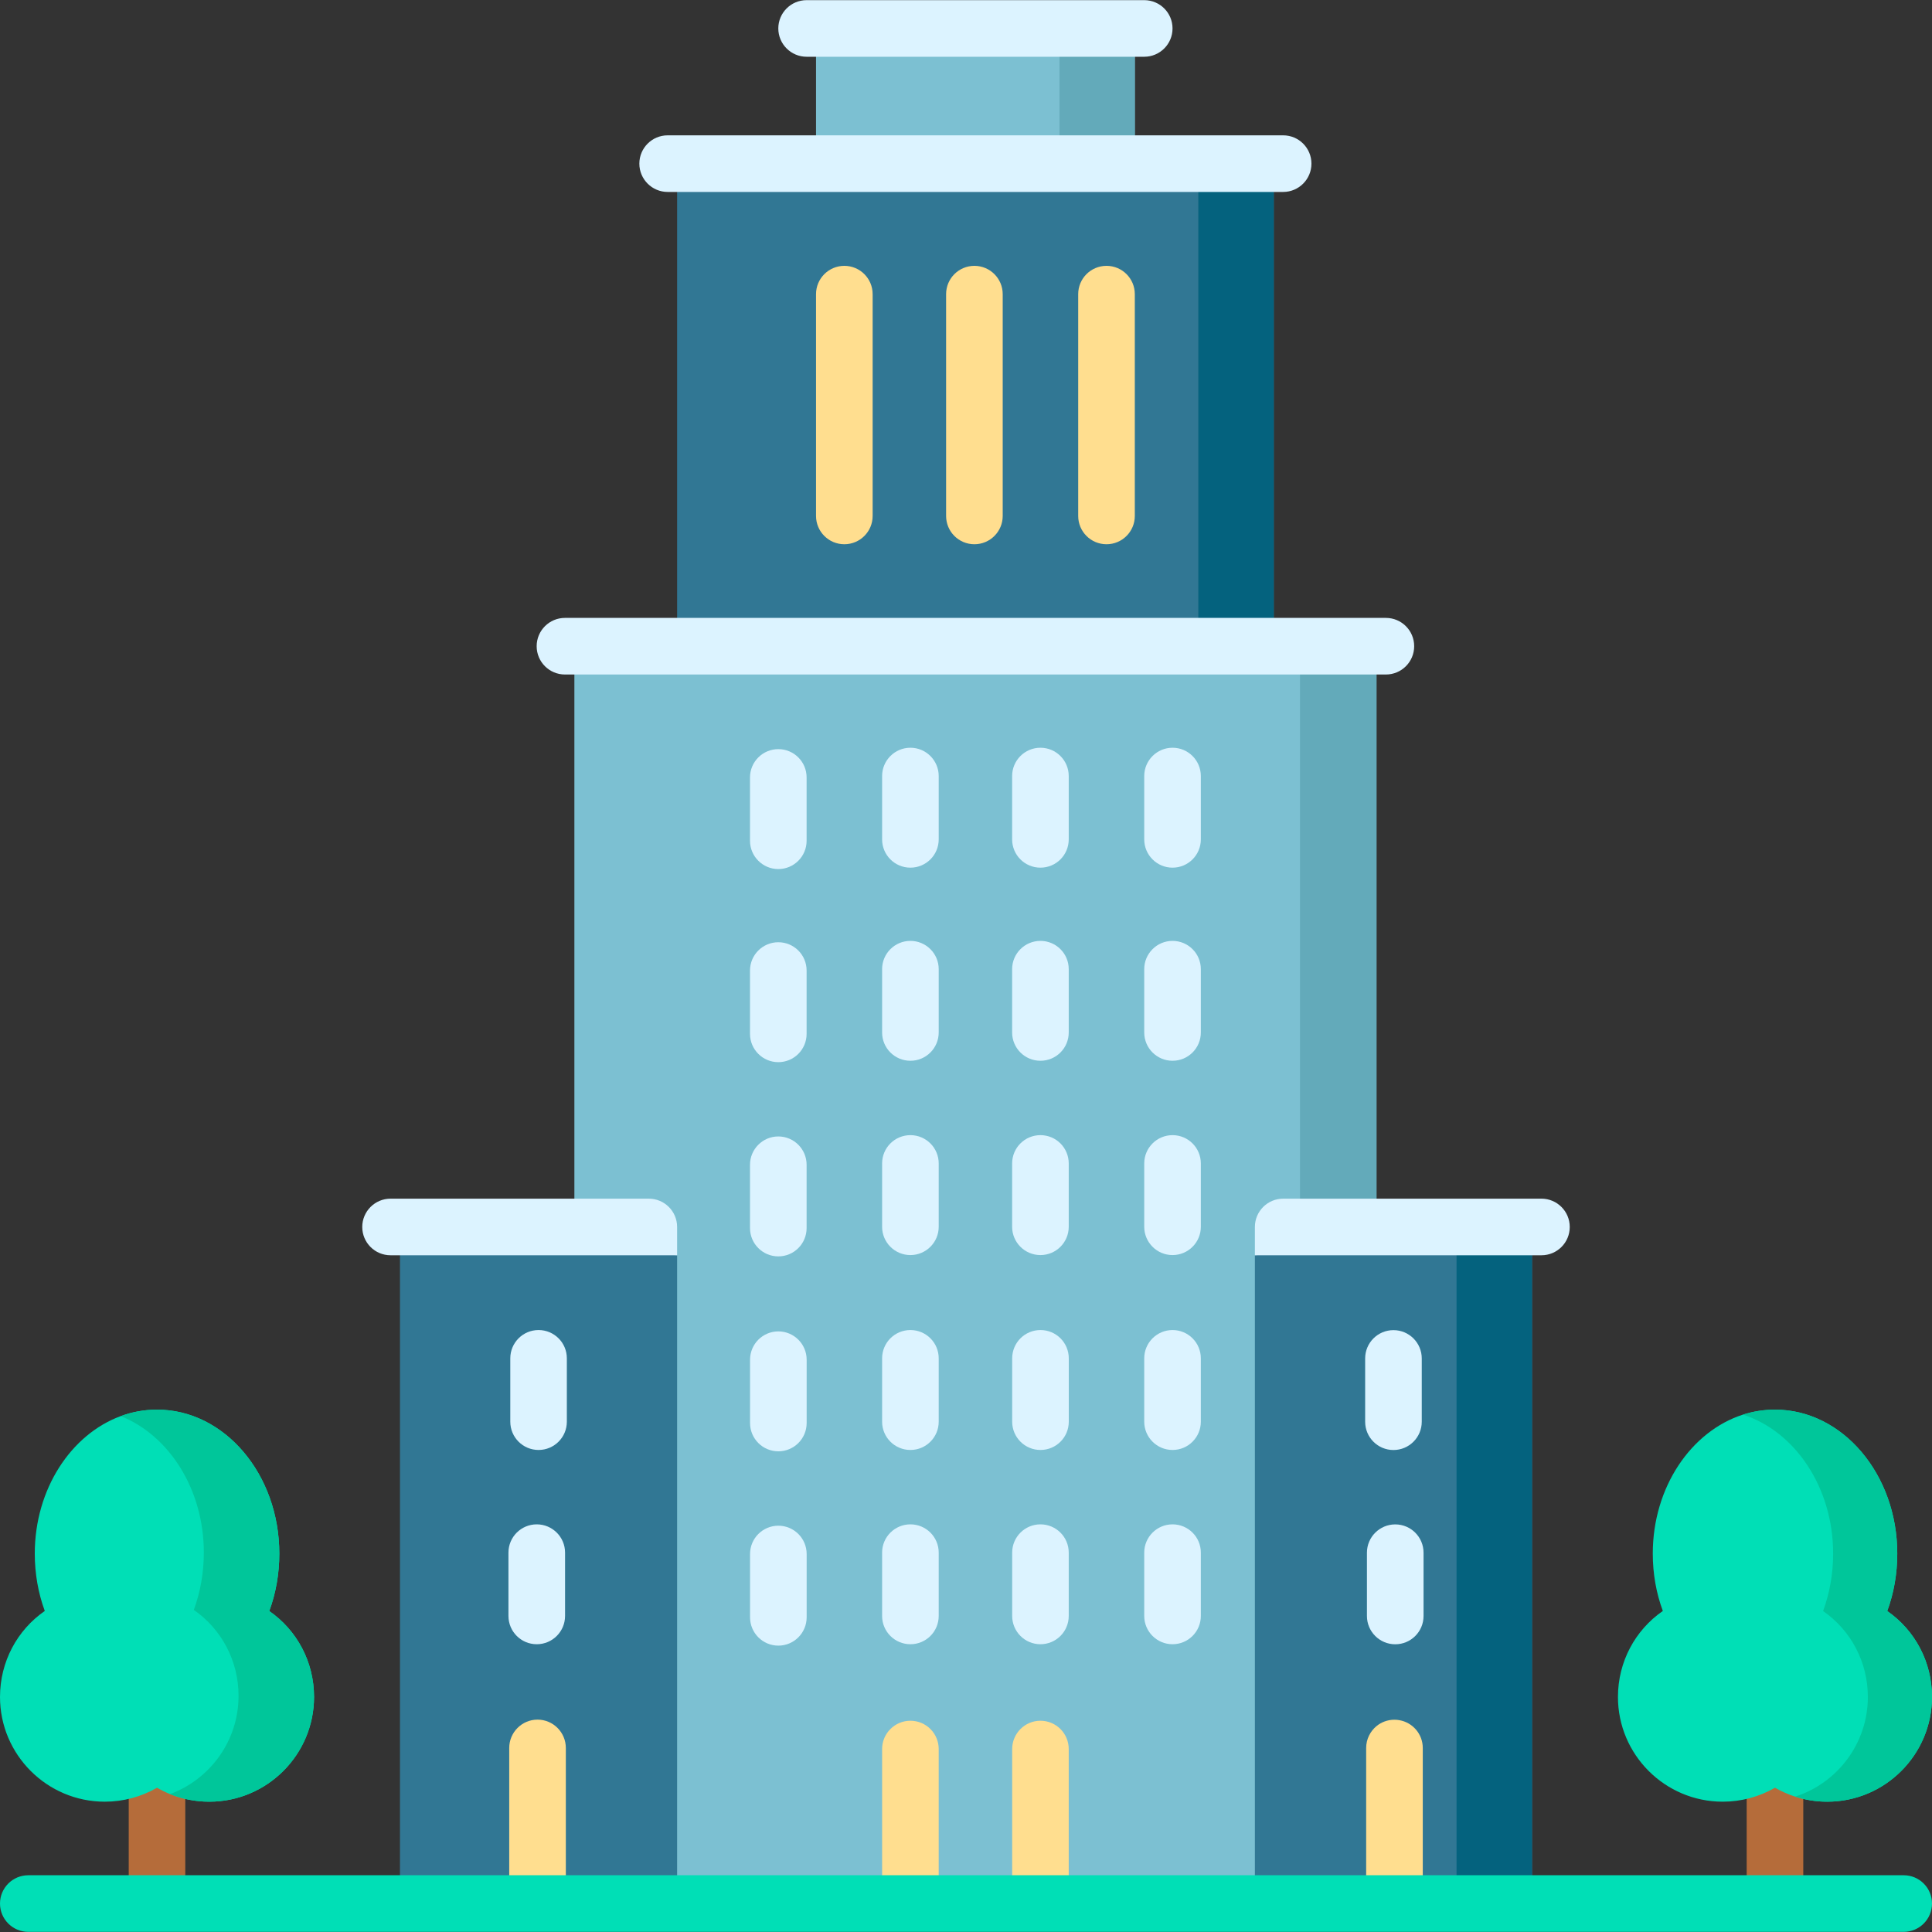
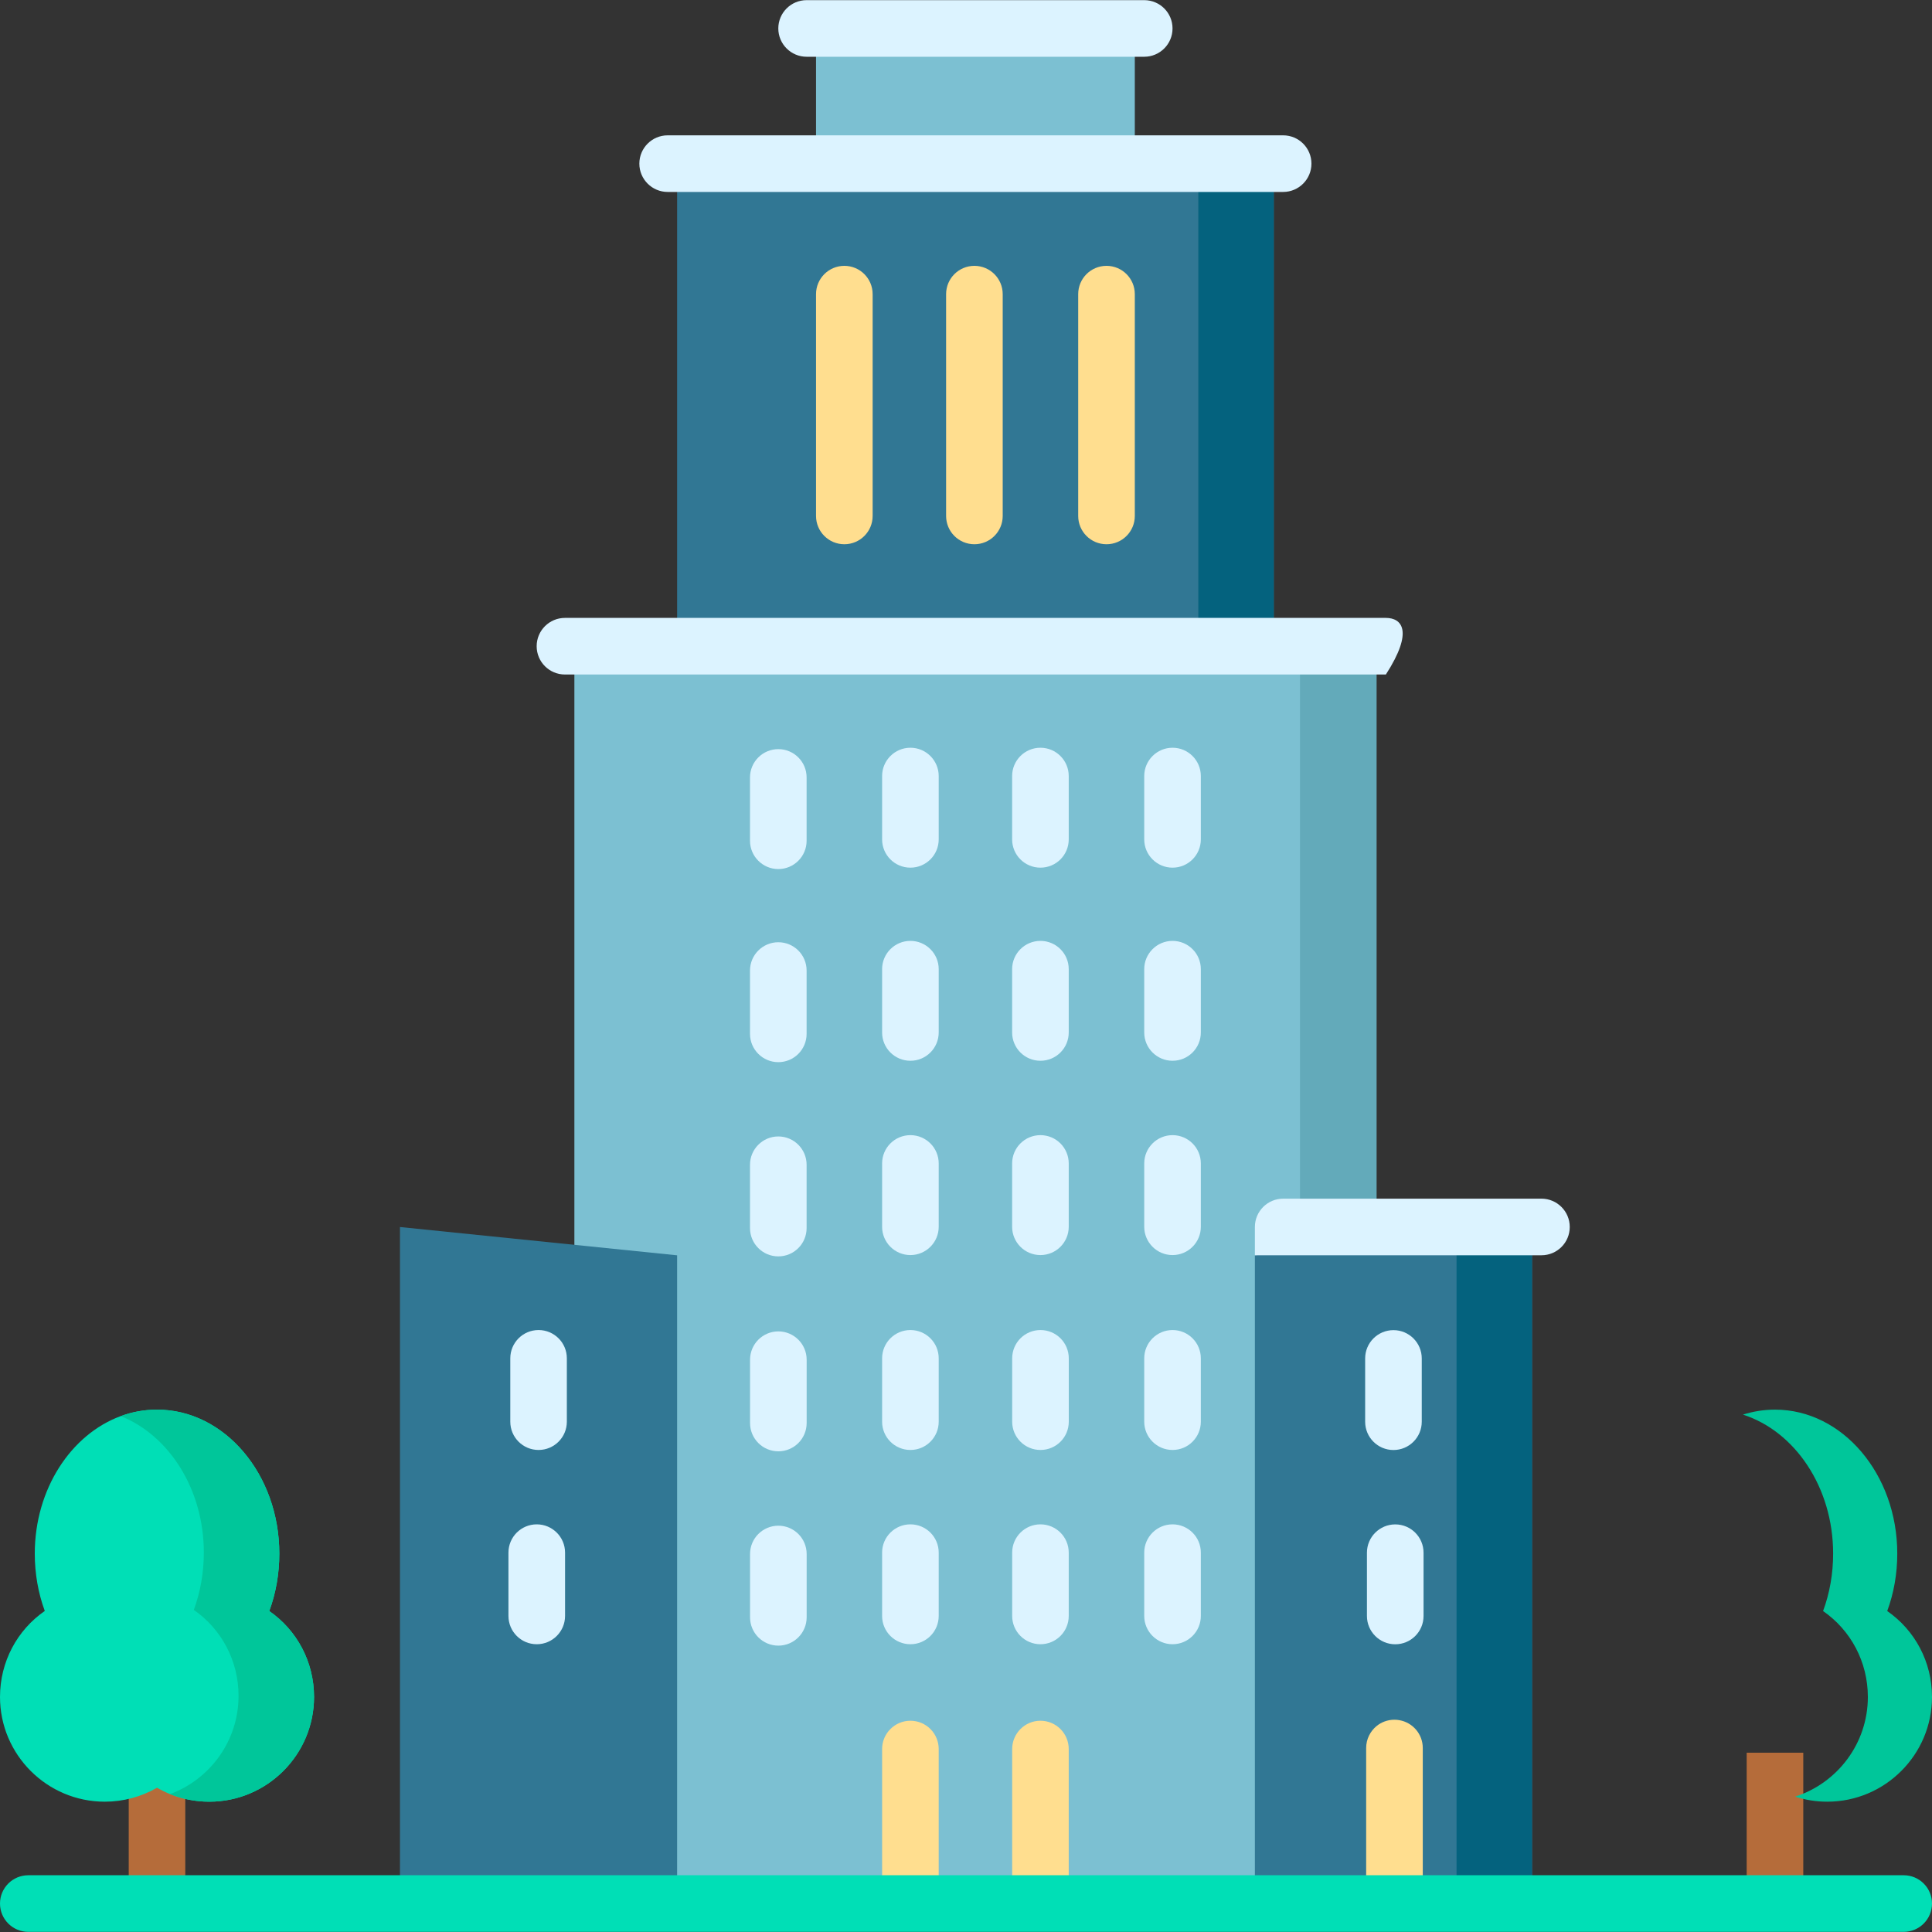
<svg xmlns="http://www.w3.org/2000/svg" width="40" height="40" viewBox="0 0 40 40" fill="none">
  <rect x="0" y="0" width="40" height="40" fill="#333333" stroke="none" />
  <g clip-path="url(#clip0_888_14509)">
    <path d="M11.892 13.38H28.498V39.412H11.892V13.38Z" fill="#7CC0D2" />
    <path d="M26.915 13.379H28.499V39.411H26.915V13.379Z" fill="#63AABA" />
    <path d="M8.281 25.404V39.412H14.019V25.99L8.281 25.404Z" fill="#317794" />
    <path d="M14.019 3.387H26.372V13.379H14.019V3.387Z" fill="#317794" />
    <path d="M24.81 3.387H26.372V13.379H24.81V3.387Z" fill="#04627E" />
    <path d="M17.481 5.504C17.158 5.504 16.895 5.766 16.895 6.09V10.682C16.895 11.006 17.158 11.268 17.481 11.268C17.805 11.268 18.067 11.006 18.067 10.682V6.09C18.067 5.766 17.805 5.504 17.481 5.504Z" fill="#FFDE8F" />
    <path d="M20.174 5.504C19.85 5.504 19.588 5.766 19.588 6.09V10.682C19.588 11.006 19.85 11.268 20.174 11.268C20.497 11.268 20.76 11.006 20.76 10.682V6.09C20.76 5.766 20.497 5.504 20.174 5.504Z" fill="#FFDE8F" />
    <path d="M22.909 5.504C22.585 5.504 22.323 5.766 22.323 6.09V10.682C22.323 11.006 22.585 11.268 22.909 11.268C23.233 11.268 23.495 11.006 23.495 10.682V6.09C23.495 5.766 23.233 5.504 22.909 5.504Z" fill="#FFDE8F" />
    <path d="M11.113 34.042C11.436 34.042 11.699 33.78 11.699 33.456V32.145C11.699 31.822 11.436 31.56 11.113 31.56C10.789 31.56 10.527 31.822 10.527 32.145V33.456C10.527 33.78 10.789 34.042 11.113 34.042Z" fill="#DCF3FF" />
    <path d="M11.15 27.537C10.827 27.537 10.565 27.799 10.565 28.123V29.434C10.565 29.758 10.827 30.02 11.15 30.02C11.474 30.02 11.736 29.758 11.736 29.434V28.123C11.736 27.799 11.474 27.537 11.15 27.537Z" fill="#DCF3FF" />
    <path d="M18.849 31.56C18.525 31.56 18.263 31.822 18.263 32.145V33.456C18.263 33.78 18.525 34.042 18.849 34.042C19.173 34.042 19.435 33.78 19.435 33.456V32.145C19.435 31.822 19.173 31.56 18.849 31.56Z" fill="#DCF3FF" />
    <path d="M18.849 27.537C18.525 27.537 18.263 27.799 18.263 28.123V29.434C18.263 29.758 18.525 30.02 18.849 30.02C19.173 30.02 19.435 29.758 19.435 29.434V28.123C19.435 27.799 19.173 27.537 18.849 27.537Z" fill="#DCF3FF" />
    <path d="M21.541 31.56C21.218 31.56 20.956 31.822 20.956 32.145V33.456C20.956 33.78 21.218 34.042 21.541 34.042C21.865 34.042 22.127 33.78 22.127 33.456V32.145C22.127 31.822 21.865 31.56 21.541 31.56Z" fill="#DCF3FF" />
    <path d="M21.542 27.537C21.218 27.537 20.956 27.799 20.956 28.123V29.434C20.956 29.758 21.218 30.02 21.542 30.02C21.866 30.02 22.128 29.758 22.128 29.434V28.123C22.128 27.799 21.866 27.537 21.542 27.537Z" fill="#DCF3FF" />
    <path d="M24.276 31.56C23.953 31.56 23.69 31.822 23.69 32.145V33.456C23.69 33.78 23.953 34.042 24.276 34.042C24.6 34.042 24.862 33.78 24.862 33.456V32.145C24.862 31.822 24.6 31.56 24.276 31.56Z" fill="#DCF3FF" />
    <path d="M24.276 27.537C23.953 27.537 23.69 27.799 23.69 28.123V29.434C23.69 29.758 23.953 30.02 24.276 30.02C24.6 30.02 24.862 29.758 24.862 29.434V28.123C24.862 27.799 24.6 27.537 24.276 27.537Z" fill="#DCF3FF" />
    <path d="M16.115 31.588C15.791 31.588 15.529 31.85 15.529 32.174V33.485C15.529 33.808 15.791 34.071 16.115 34.071C16.438 34.071 16.701 33.808 16.701 33.485V32.174C16.701 31.85 16.438 31.588 16.115 31.588Z" fill="#DCF3FF" />
    <path d="M16.115 27.565C15.791 27.565 15.529 27.828 15.529 28.151V29.462C15.529 29.786 15.791 30.048 16.115 30.048C16.438 30.048 16.701 29.786 16.701 29.462V28.151C16.701 27.828 16.438 27.565 16.115 27.565Z" fill="#DCF3FF" />
    <path d="M18.849 25.985C19.172 25.985 19.435 25.722 19.435 25.399V24.088C19.435 23.764 19.172 23.502 18.849 23.502C18.525 23.502 18.263 23.764 18.263 24.088V25.399C18.263 25.722 18.525 25.985 18.849 25.985Z" fill="#DCF3FF" />
    <path d="M18.849 21.962C19.172 21.962 19.435 21.7 19.435 21.376V20.065C19.435 19.742 19.172 19.48 18.849 19.48C18.525 19.48 18.263 19.742 18.263 20.065V21.376C18.263 21.7 18.525 21.962 18.849 21.962Z" fill="#DCF3FF" />
    <path d="M21.541 25.985C21.865 25.985 22.127 25.722 22.127 25.399V24.088C22.127 23.764 21.865 23.502 21.541 23.502C21.217 23.502 20.955 23.764 20.955 24.088V25.399C20.955 25.722 21.217 25.985 21.541 25.985Z" fill="#DCF3FF" />
    <path d="M21.541 21.962C21.865 21.962 22.127 21.7 22.127 21.376V20.065C22.127 19.742 21.865 19.48 21.541 19.48C21.217 19.48 20.955 19.742 20.955 20.065V21.376C20.955 21.7 21.217 21.962 21.541 21.962Z" fill="#DCF3FF" />
    <path d="M24.276 25.985C24.6 25.985 24.862 25.722 24.862 25.399V24.088C24.862 23.764 24.6 23.502 24.276 23.502C23.953 23.502 23.69 23.764 23.69 24.088V25.399C23.69 25.722 23.953 25.985 24.276 25.985Z" fill="#DCF3FF" />
    <path d="M24.276 21.962C24.6 21.962 24.862 21.7 24.862 21.376V20.065C24.862 19.742 24.6 19.48 24.276 19.48C23.953 19.48 23.69 19.742 23.69 20.065V21.376C23.69 21.7 23.953 21.962 24.276 21.962Z" fill="#DCF3FF" />
    <path d="M16.114 26.012C16.438 26.012 16.7 25.75 16.7 25.426V24.115C16.7 23.792 16.438 23.529 16.114 23.529C15.791 23.529 15.528 23.792 15.528 24.115V25.426C15.528 25.75 15.791 26.012 16.114 26.012Z" fill="#DCF3FF" />
    <path d="M16.114 21.991C16.438 21.991 16.7 21.728 16.7 21.405V20.094C16.7 19.77 16.438 19.508 16.114 19.508C15.791 19.508 15.528 19.77 15.528 20.094V21.405C15.528 21.728 15.791 21.991 16.114 21.991Z" fill="#DCF3FF" />
    <path d="M18.849 17.964C19.172 17.964 19.435 17.702 19.435 17.378V16.067C19.435 15.744 19.172 15.481 18.849 15.481C18.525 15.481 18.263 15.744 18.263 16.067V17.378C18.263 17.702 18.525 17.964 18.849 17.964Z" fill="#DCF3FF" />
    <path d="M21.541 17.964C21.865 17.964 22.127 17.702 22.127 17.378V16.067C22.127 15.744 21.865 15.481 21.541 15.481C21.217 15.481 20.955 15.744 20.955 16.067V17.378C20.955 17.702 21.217 17.964 21.541 17.964Z" fill="#DCF3FF" />
    <path d="M24.276 17.964C24.6 17.964 24.862 17.702 24.862 17.378V16.067C24.862 15.744 24.6 15.481 24.276 15.481C23.953 15.481 23.69 15.744 23.69 16.067V17.378C23.69 17.702 23.953 17.964 24.276 17.964Z" fill="#DCF3FF" />
    <path d="M16.114 17.993C16.438 17.993 16.7 17.73 16.7 17.407V16.096C16.7 15.772 16.438 15.51 16.114 15.51C15.791 15.51 15.528 15.772 15.528 16.096V17.407C15.528 17.73 15.791 17.993 16.114 17.993Z" fill="#DCF3FF" />
    <path d="M29.095 31.56C28.771 31.56 28.509 31.822 28.509 32.145V33.456C28.509 33.78 28.771 34.042 29.095 34.042C29.418 34.042 29.681 33.78 29.681 33.456V32.145C29.681 31.822 29.418 31.56 29.095 31.56Z" fill="#DCF3FF" />
    <path d="M29.095 27.537C28.771 27.537 28.509 27.799 28.509 28.123V29.434C28.509 29.758 28.771 30.02 29.095 30.02C29.418 30.02 29.681 29.758 29.681 29.434V28.123C29.681 27.799 29.418 27.537 29.095 27.537Z" fill="#DCF3FF" />
-     <path d="M11.715 36.19V39.41H10.543V36.19C10.543 35.866 10.806 35.603 11.129 35.603C11.452 35.603 11.715 35.866 11.715 36.19Z" fill="#FFDE8F" />
    <path d="M29.659 36.19V39.411H28.498C28.498 39.449 28.494 39.484 28.487 39.519V36.19C28.487 36.152 28.491 36.114 28.498 36.077C28.544 35.841 28.733 35.655 28.971 35.613C29.005 35.607 29.039 35.604 29.073 35.604C29.398 35.604 29.659 35.867 29.659 36.19Z" fill="#FFDE8F" />
    <path d="M22.127 36.212V39.411H20.956V36.212C20.956 35.889 21.218 35.626 21.541 35.626C21.865 35.626 22.127 35.889 22.127 36.212Z" fill="#FFDE8F" />
    <path d="M19.435 36.212V39.411H18.263V36.212C18.263 35.889 18.526 35.626 18.849 35.626C19.173 35.626 19.435 35.889 19.435 36.212Z" fill="#FFDE8F" />
    <path d="M16.895 0.589H23.495V3.387H16.895V0.589Z" fill="#7CC0D2" />
-     <path d="M21.936 0.589H23.495V3.387H21.936V0.589Z" fill="#63AABA" />
    <path d="M13.823 3.974H26.566C26.89 3.974 27.152 3.711 27.152 3.388C27.152 3.064 26.89 2.802 26.566 2.802H13.823C13.5 2.802 13.237 3.064 13.237 3.388C13.237 3.711 13.5 3.974 13.823 3.974Z" fill="#DCF3FF" />
-     <path d="M11.697 13.965H28.693C29.017 13.965 29.279 13.703 29.279 13.379C29.279 13.055 29.017 12.793 28.693 12.793H11.697C11.373 12.793 11.111 13.055 11.111 13.379C11.111 13.703 11.373 13.965 11.697 13.965Z" fill="#DCF3FF" />
+     <path d="M11.697 13.965H28.693C29.279 13.055 29.017 12.793 28.693 12.793H11.697C11.373 12.793 11.111 13.055 11.111 13.379C11.111 13.703 11.373 13.965 11.697 13.965Z" fill="#DCF3FF" />
    <path d="M16.7 1.175H23.69C24.014 1.175 24.276 0.912 24.276 0.589C24.276 0.265 24.014 0.003 23.69 0.003H16.7C16.377 0.003 16.114 0.265 16.114 0.589C16.114 0.912 16.377 1.175 16.7 1.175Z" fill="#DCF3FF" />
-     <path d="M13.433 24.817H8.086C7.762 24.817 7.5 25.08 7.5 25.403C7.5 25.727 7.762 25.989 8.086 25.989H14.019V25.403C14.019 25.08 13.757 24.817 13.433 24.817Z" fill="#DCF3FF" />
    <path d="M31.719 25.404V39.412H25.981V25.99L30.156 25.563L31.719 25.404Z" fill="#317794" />
    <path d="M31.719 25.404V39.412H30.156V25.563L31.719 25.404Z" fill="#04627E" />
    <path d="M28.887 34.043C28.564 34.043 28.301 33.781 28.301 33.457V32.147C28.301 31.823 28.564 31.561 28.887 31.561C29.211 31.561 29.473 31.823 29.473 32.147V33.457C29.473 33.781 29.211 34.043 28.887 34.043Z" fill="#DCF3FF" />
    <path d="M28.85 27.539C29.173 27.539 29.436 27.801 29.436 28.125V29.435C29.436 29.759 29.173 30.021 28.85 30.021C28.526 30.021 28.264 29.759 28.264 29.435V28.125C28.264 27.801 28.526 27.539 28.85 27.539Z" fill="#DCF3FF" />
    <path d="M28.971 35.614C28.939 35.608 28.905 35.605 28.871 35.605C28.73 35.605 28.599 35.654 28.498 35.738C28.368 35.846 28.285 36.008 28.285 36.19V39.411H29.457V36.19C29.457 35.901 29.247 35.661 28.971 35.614Z" fill="#FFDE8F" />
    <path d="M26.567 24.817H31.914C32.238 24.817 32.5 25.08 32.5 25.403C32.5 25.727 32.238 25.989 31.914 25.989H25.981V25.403C25.981 25.08 26.243 24.817 26.567 24.817Z" fill="#DCF3FF" />
    <path d="M2.665 36.288H3.836V39.389H2.665V36.288Z" fill="#B56C3A" />
    <path d="M36.163 36.288H37.335V39.389H36.163V36.288Z" fill="#B56C3A" />
    <path d="M6.502 35.134C6.502 36.329 5.529 37.302 4.333 37.302C4.051 37.302 3.776 37.248 3.52 37.145C3.428 37.107 3.337 37.063 3.251 37.013C2.924 37.201 2.553 37.302 2.169 37.302C0.973 37.302 0 36.329 0 35.134C0 34.405 0.355 33.749 0.927 33.353C0.791 32.982 0.72 32.581 0.72 32.166C0.72 30.831 1.47 29.697 2.499 29.319H2.5C2.737 29.231 2.99 29.185 3.252 29.185C4.647 29.185 5.783 30.522 5.783 32.166C5.783 32.581 5.712 32.983 5.575 33.355C6.147 33.751 6.502 34.406 6.502 35.134Z" fill="#00DFB6" />
    <path d="M6.502 35.134C6.502 36.329 5.529 37.302 4.333 37.302C4.051 37.302 3.776 37.248 3.52 37.145C4.348 36.839 4.939 36.043 4.939 35.111C4.939 34.383 4.584 33.728 4.013 33.331C4.149 32.96 4.22 32.558 4.22 32.143C4.22 30.833 3.499 29.717 2.5 29.319C2.737 29.231 2.99 29.185 3.252 29.185C4.647 29.185 5.783 30.522 5.783 32.166C5.783 32.581 5.712 32.983 5.575 33.355C6.147 33.751 6.502 34.406 6.502 35.134Z" fill="#00C69A" />
-     <path d="M40 35.134C40 36.329 39.027 37.302 37.831 37.302C37.603 37.302 37.38 37.267 37.167 37.197C37.022 37.151 36.882 37.089 36.749 37.013C36.423 37.201 36.052 37.302 35.667 37.302C34.471 37.302 33.498 36.329 33.498 35.134C33.498 34.405 33.854 33.75 34.427 33.353C34.29 32.982 34.219 32.581 34.219 32.166C34.219 30.792 35.012 29.633 36.086 29.288C36.298 29.221 36.52 29.185 36.75 29.185C38.146 29.185 39.281 30.522 39.281 32.166C39.281 32.581 39.21 32.983 39.074 33.355C39.645 33.751 40 34.406 40 35.134Z" fill="#00DFB6" />
    <path d="M40 35.134C40 36.329 39.027 37.302 37.831 37.302C37.603 37.302 37.38 37.267 37.167 37.197C38.039 36.917 38.672 36.098 38.672 35.134C38.672 34.406 38.317 33.751 37.745 33.355C37.882 32.983 37.953 32.581 37.953 32.166C37.953 30.792 37.161 29.633 36.086 29.288C36.298 29.221 36.52 29.185 36.75 29.185C38.146 29.185 39.281 30.522 39.281 32.166C39.281 32.581 39.21 32.983 39.073 33.355C39.645 33.751 40 34.406 40 35.134Z" fill="#00C69A" />
    <path d="M39.414 38.825H0.586C0.262 38.825 0 39.087 0 39.411C0 39.734 0.262 39.997 0.586 39.997H39.414C39.738 39.997 40 39.734 40 39.411C40 39.087 39.738 38.825 39.414 38.825Z" fill="#00DFB6" />
  </g>
  <defs>
    <clipPath id="clip0_888_14509">
      <rect width="40" height="40" fill="white" />
    </clipPath>
  </defs>
</svg>